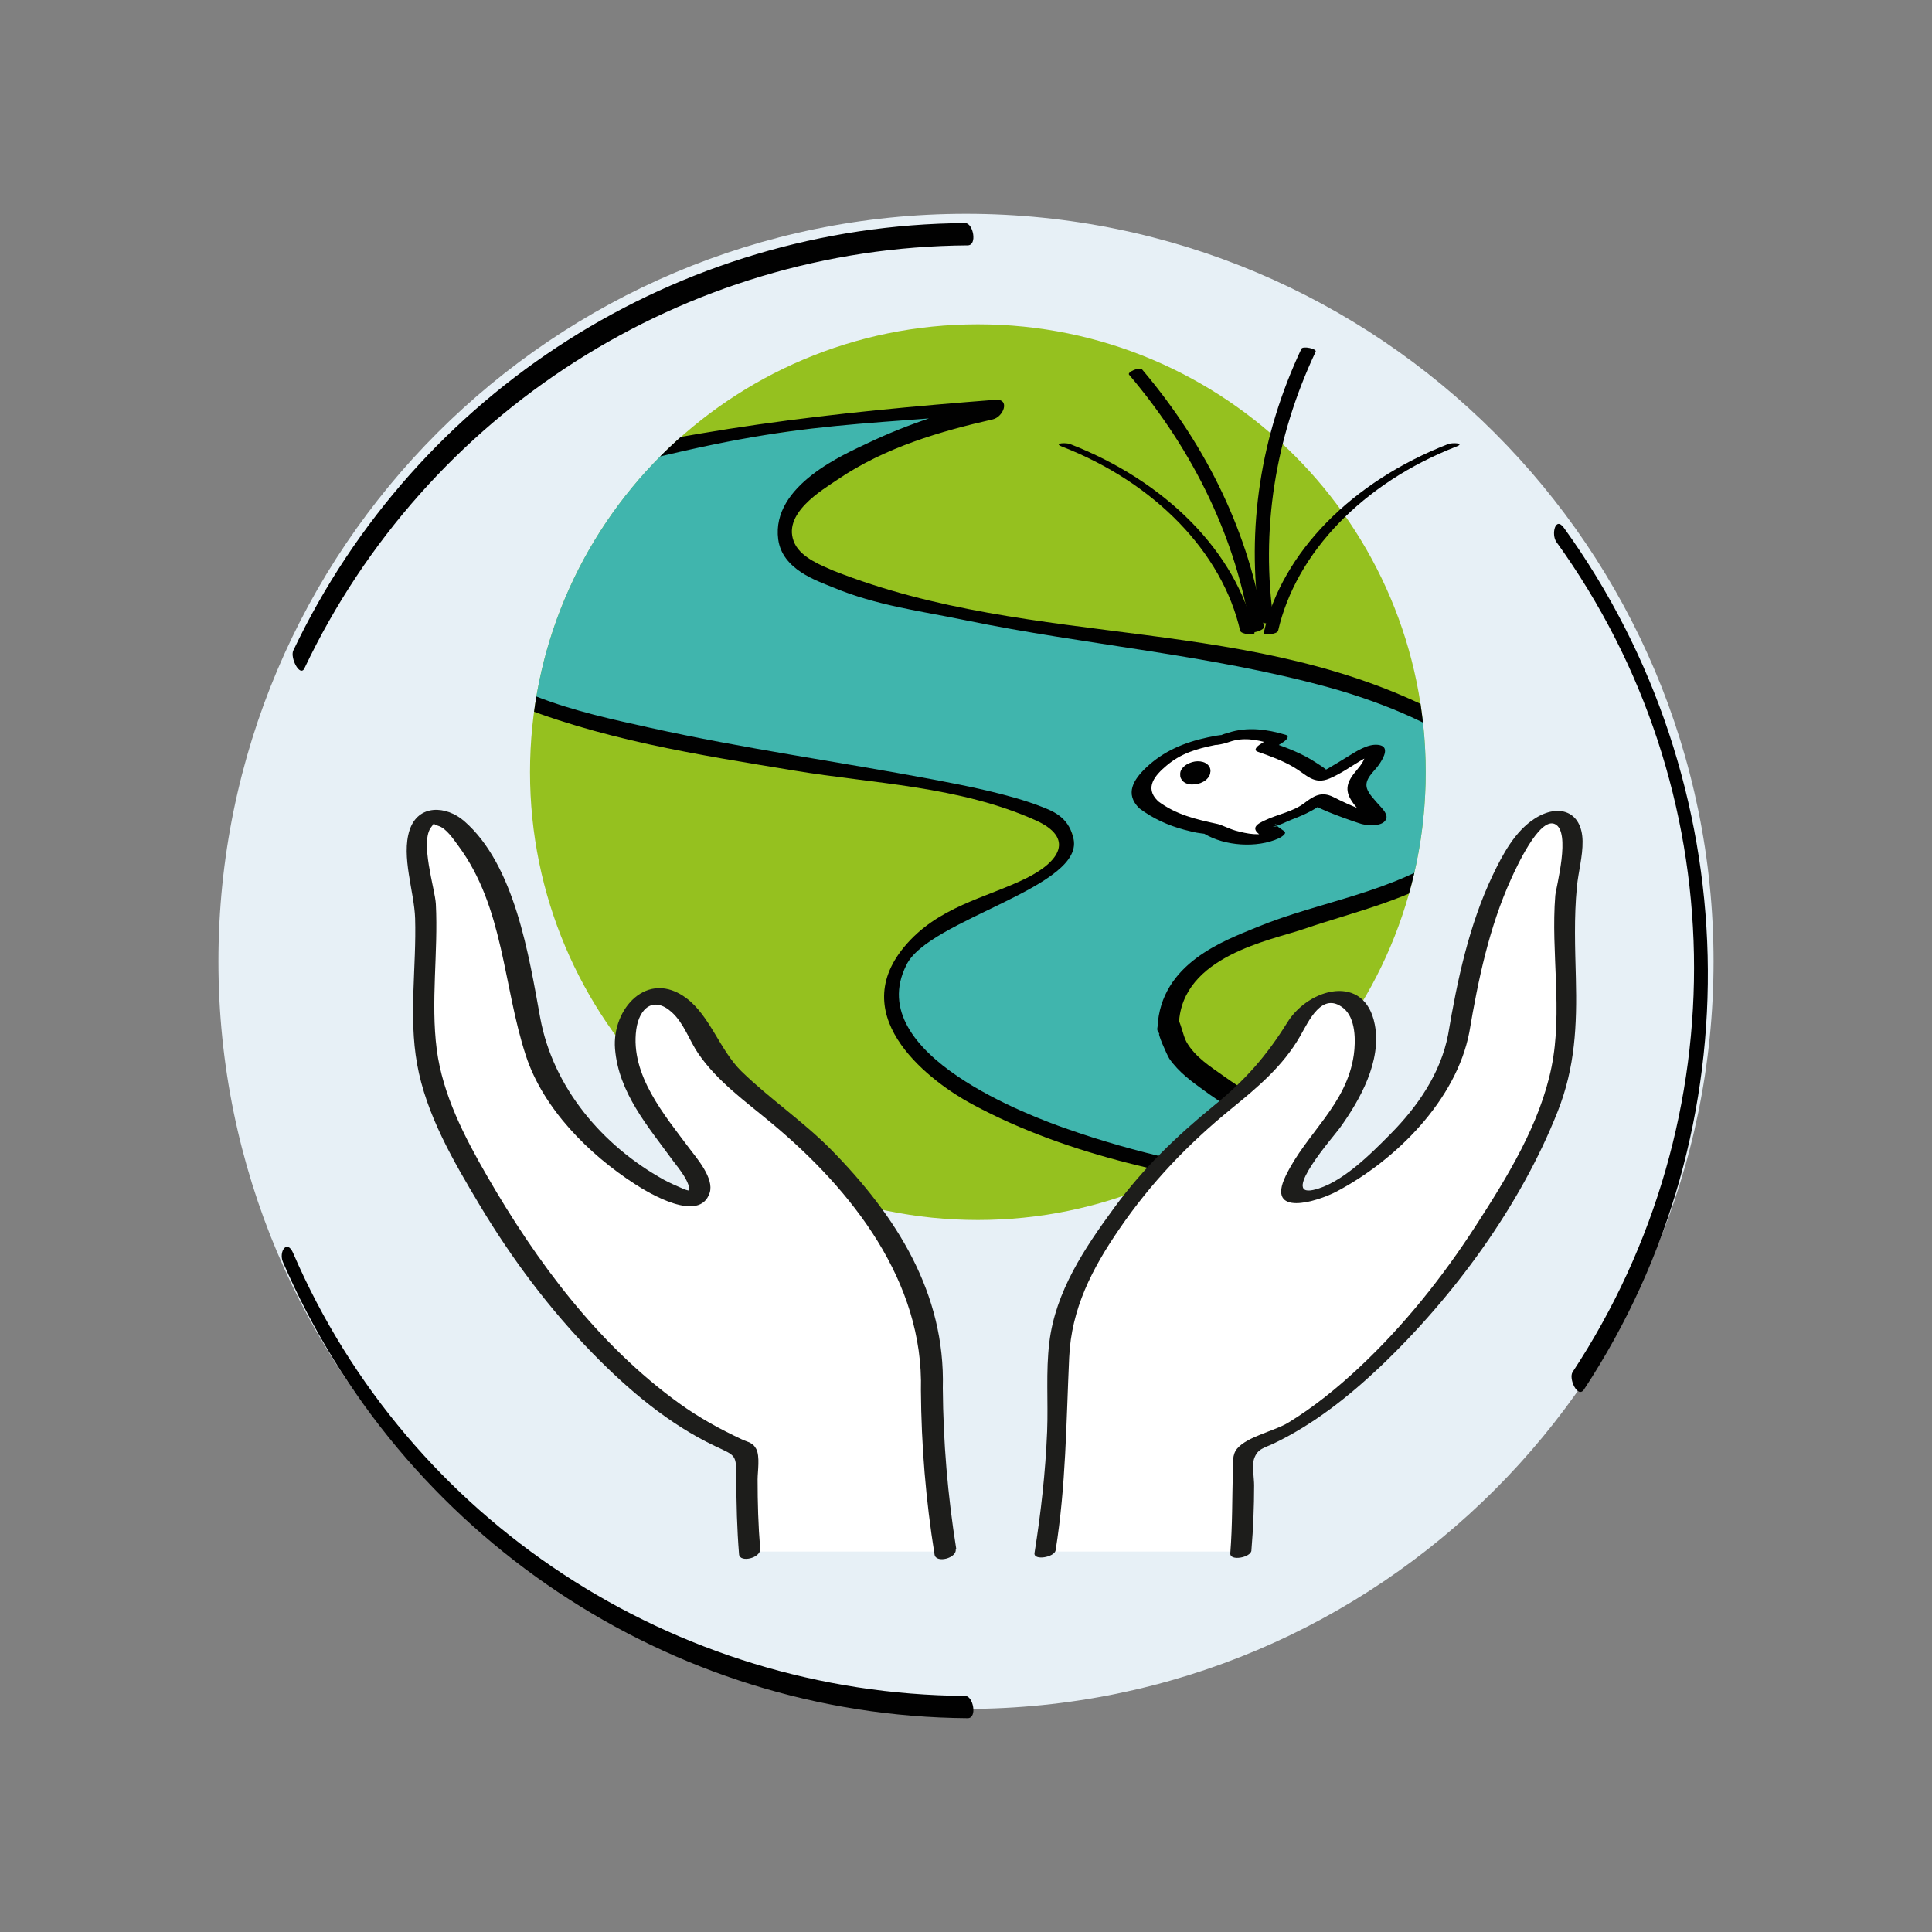
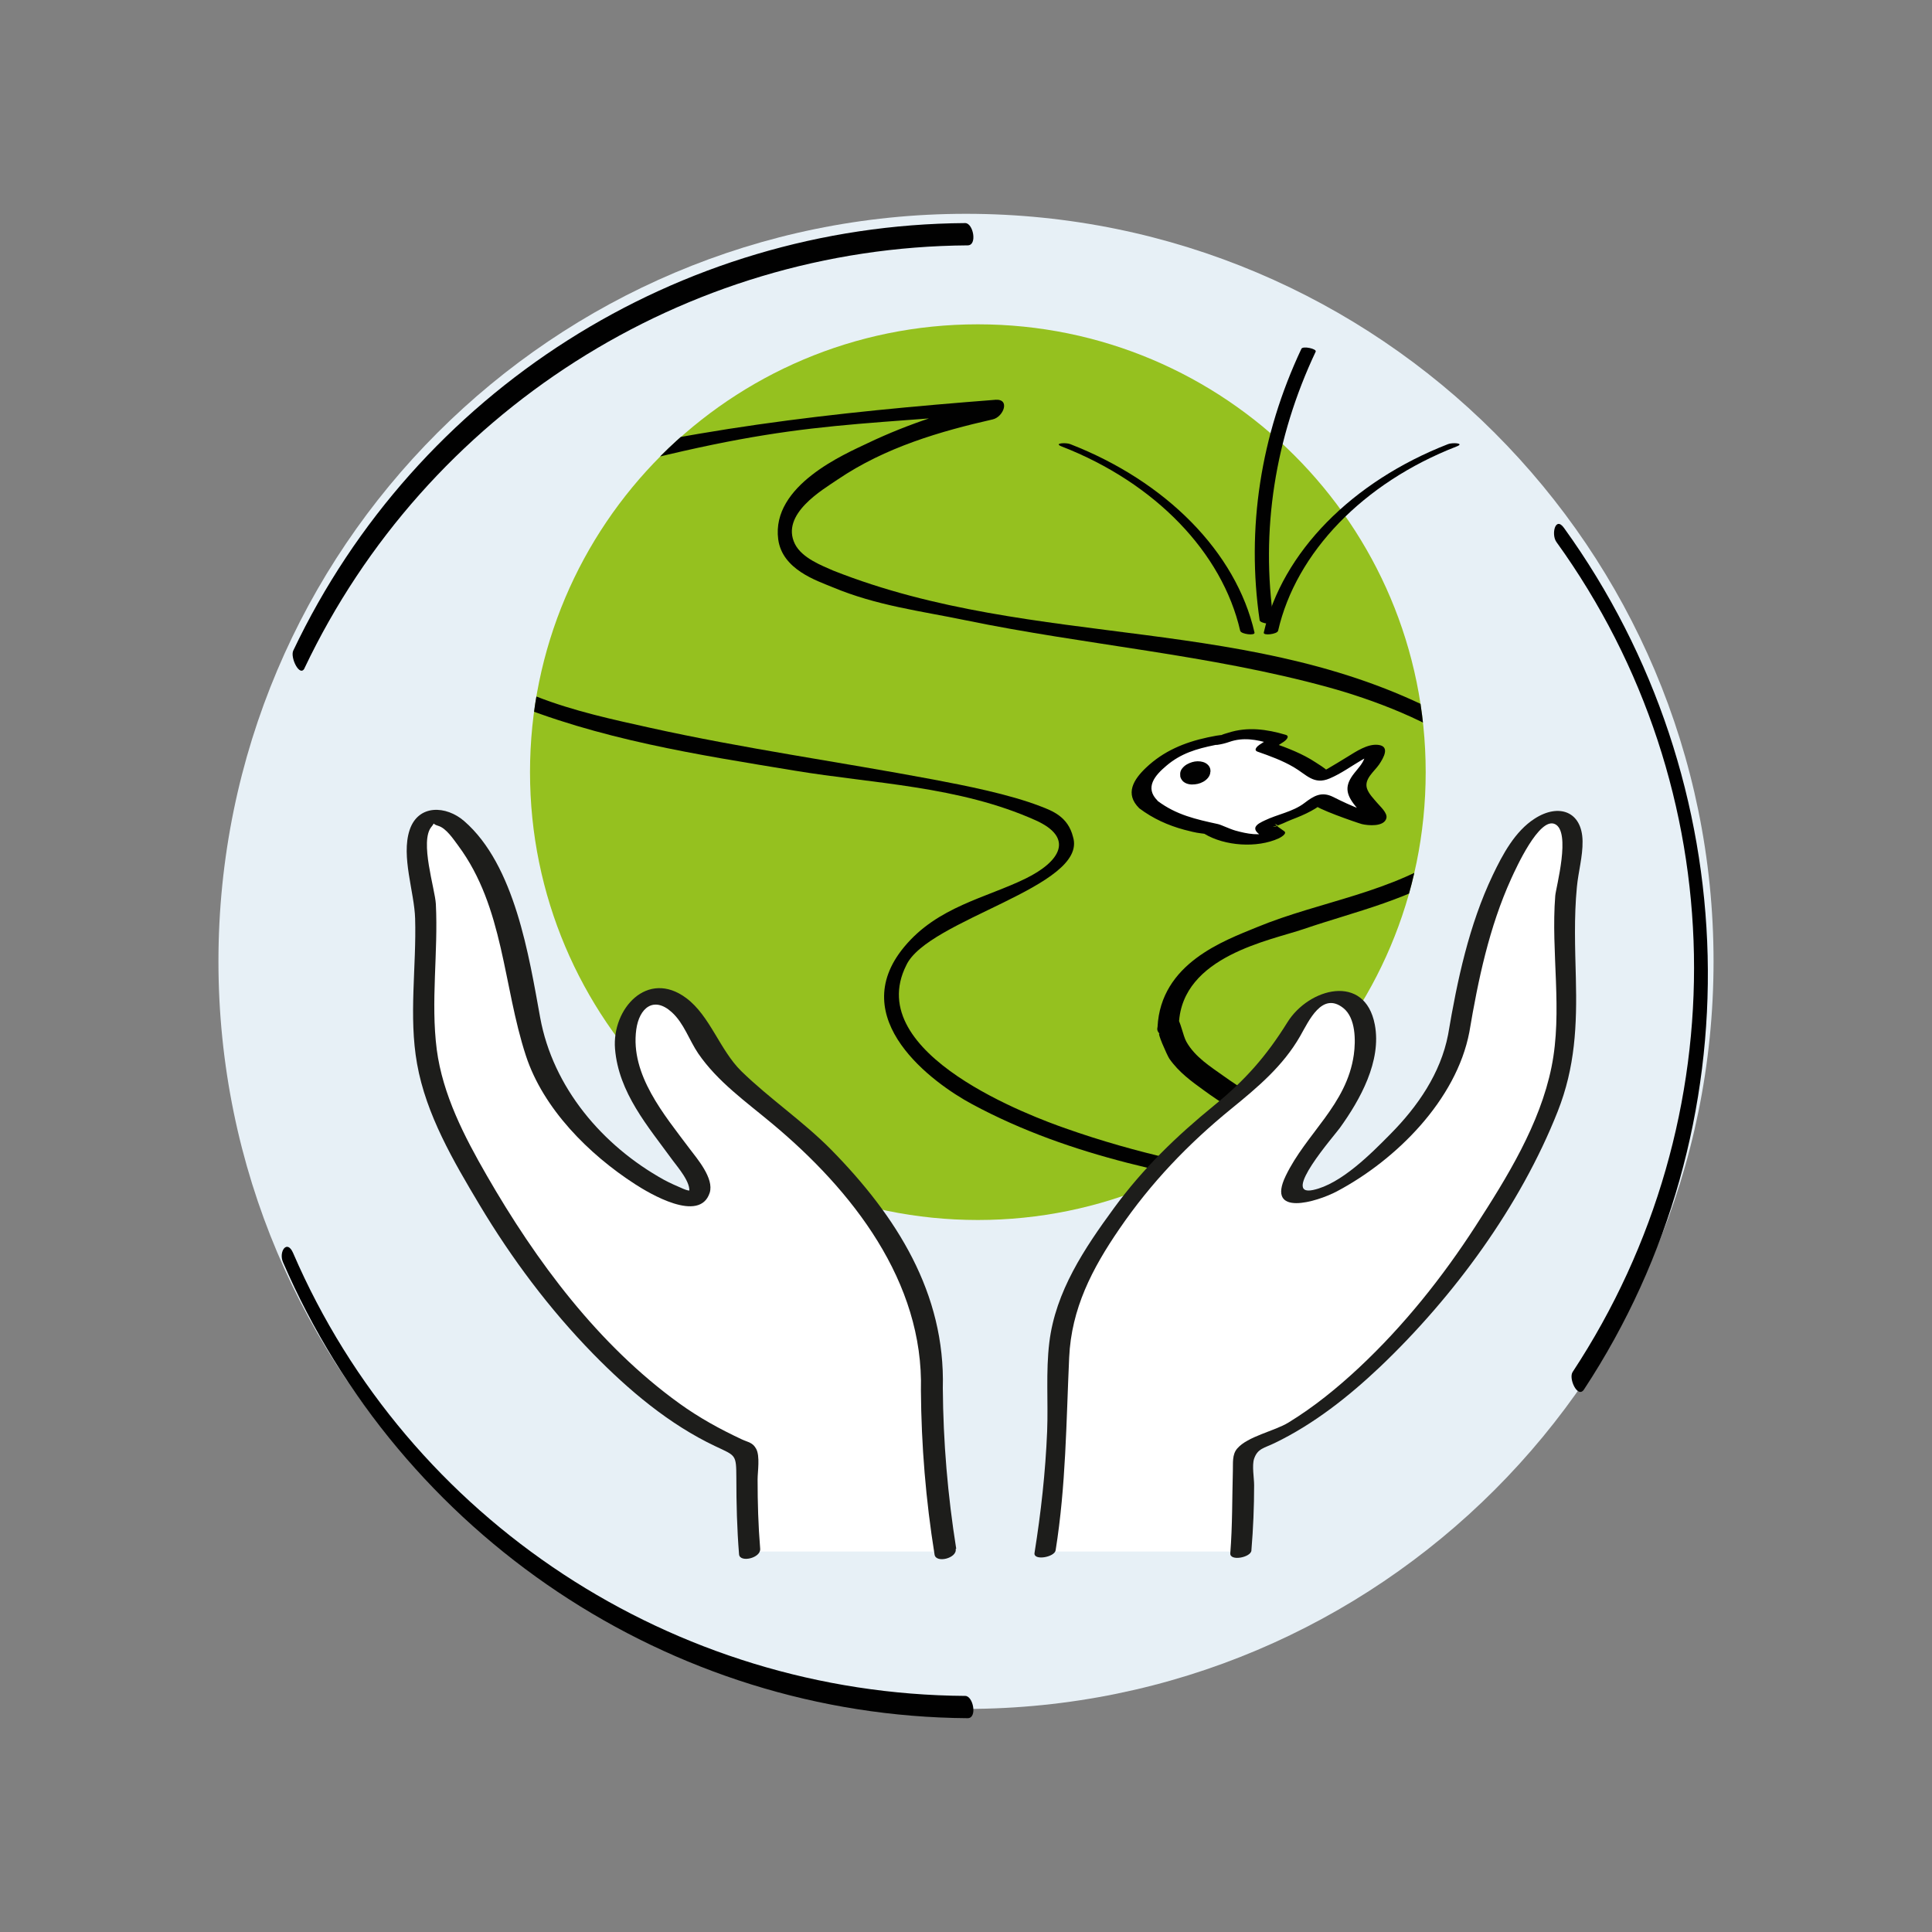
<svg xmlns="http://www.w3.org/2000/svg" id="Layer_1" viewBox="0 0 150 150">
  <rect x="0" y="0" width="150" height="150" fill="#808080" stroke="none" />
  <defs>
    <style>.cls-1{fill:none;}.cls-2{clip-path:url(#clippath);}.cls-3{fill:#010101;}.cls-4{fill:#e7f0f6;}.cls-5{fill:#fff;}.cls-6{fill:#40b5ad;}.cls-7{fill:#1d1d1b;}.cls-8{fill:#95c11f;}.cls-9{clip-path:url(#clippath-1);}.cls-10{clip-path:url(#clippath-2);}</style>
    <clipPath id="clippath">
      <rect class="cls-1" x="16.96" y="16.6" width="116.08" height="116.8" />
    </clipPath>
    <clipPath id="clippath-1">
      <path class="cls-1" d="m41.15,59.95c0,19.2,15.57,34.77,34.77,34.77s34.77-15.57,34.77-34.77-15.57-34.78-34.77-34.78-34.77,15.57-34.77,34.78" />
    </clipPath>
    <clipPath id="clippath-2">
      <rect class="cls-1" x="16.96" y="16.6" width="116.08" height="116.8" />
    </clipPath>
  </defs>
  <g class="cls-2">
    <path class="cls-4" d="m16.96,74.64c0,32.05,25.99,58.04,58.04,58.04s58.04-25.99,58.04-58.04-25.99-58.04-58.04-58.04-58.04,25.99-58.04,58.04" />
    <path class="cls-5" d="m77.8,60.5c0,.31-.26.57-.57.57s-.57-.26-.57-.57.26-.57.57-.57.57.26.57.57" />
    <path class="cls-8" d="m75.92,94.72c19.2,0,34.77-15.57,34.77-34.77s-15.57-34.77-34.77-34.77-34.77,15.57-34.77,34.77,15.57,34.77,34.77,34.77" />
  </g>
  <g class="cls-9">
-     <path class="cls-6" d="m90.69,79.6c.05-9.57,25.51-8.37,25.56-17.94.07-11.96-55.09-11.96-55.04-20.33.03-5.98,15.97-9.57,15.97-9.57,0,0-46.69,3.59-46.74,11.96-.1,16.74,52.95,14.55,52.91,21.52-.03,4.78-13.82,4.78-13.86,11.96-.08,13.15,46.57,16.74,46.57,16.74,0,0-25.41-8.37-25.37-14.35h0Z" />
    <path class="cls-3" d="m91.53,79.47c.25-5.24,7.09-6.45,9.69-7.34,4.07-1.39,8.4-2.3,12.23-4.91,1.64-1.12,4.19-3.36,3.57-6.65-.5-2.66-2.96-3.95-4.48-4.78-15.06-8.24-32.07-5.24-47.85-11.49-.83-.37-2.43-.96-2.98-2.08-1.12-2.31,2.17-4.2,3.31-4.98,3.73-2.53,8.02-3.76,12.06-4.68.83-.19,1.38-1.61.2-1.52-12.25.95-24.67,2.27-36.73,5.71-2.5.72-10.21,1.89-10.94,6.92-.92,6.35,6.91,9.58,9.6,10.71,7.3,3.05,14.97,4.21,22.47,5.45,6.14,1.02,12.78,1.19,18.73,3.86,3.04,1.37,1.89,3.21-.78,4.52-3.08,1.51-6.84,2.18-9.43,5.31-4.63,5.58,2.24,10.58,5.26,12.2,7.77,4.19,16.3,5.65,24.46,7.02,5.26.88,10.55,1.59,15.83,2.01.47.04,1.79-1.17.82-1.5-4.27-1.41-8.51-3.06-12.7-4.93-3.01-1.35-6.06-2.76-8.9-4.8-.93-.67-2.18-1.43-2.86-2.64-.26-.46-.47-1.65-.75-1.9-.52-.44-2.04.66-1.32,1.28-.27-.23.58,1.69.75,1.94.74,1.06,1.75,1.78,2.66,2.44,2.71,1.99,5.64,3.39,8.52,4.72,4.48,2.06,9.03,3.83,13.61,5.34.27-.5.54-1,.82-1.5-11.34-.88-22.63-1.69-33.69-5.6-2.36-.83-15.83-5.72-12.35-12.65,1.64-3.57,14.14-6.1,12.95-9.97-.39-1.58-1.62-2.03-2.53-2.38-2.43-.94-5.84-1.61-8.33-2.08-7.34-1.38-14.69-2.4-22-4.02-5.72-1.27-12.05-2.57-16.9-7.77-1.17-1.25-2.99-3.98-1.88-6.22,1.11-2.24,4.6-2.9,6.25-3.47,20.69-6,24.11-5.76,37.12-6.77.07-.51,2.21-.74,2.28-1.24-3.36.77-6.74,1.84-9.98,3.39-1.73.83-7.47,3.26-6.92,7.45.31,2.35,2.99,3.21,4.22,3.72,3.44,1.44,6.82,1.84,10.34,2.57,9.31,1.92,18.91,2.66,28.15,5.2,3.35.92,8.08,2.65,11.13,5.06,2.95,2.34,1.52,5.52-1.48,7.63-4.69,3.3-10.24,3.89-15.2,5.94-2.55,1.05-7.47,2.8-7.71,7.76-.05,1.1,1.63.65,1.68-.28" />
  </g>
  <g class="cls-10">
    <path class="cls-3" d="m96.29,48.98c-1.39-6.07-6.59-11.49-13.87-14.32-.66-.26.35-.31.67-.18,7.45,2.9,12.88,8.39,14.31,14.63.06.27-1.04.12-1.1-.12" />
    <path class="cls-3" d="m97.8,48.17c-1.04-7.13.06-14.33,3.24-21.09.11-.24,1.21,0,1.11.22-3.17,6.72-4.29,13.9-3.25,20.99.04.27-1.07.11-1.1-.13" />
    <path class="cls-3" d="m99.23,48.98c1.39-6.07,6.59-11.49,13.87-14.32.66-.26-.35-.31-.67-.18-7.45,2.9-12.88,8.39-14.31,14.63-.06.27,1.04.12,1.1-.12" />
-     <path class="cls-3" d="m98.13,48.68c-1.11-7.12-4.34-13.95-9.46-20-.18-.22-1.18.21-1.01.41,5.1,6.02,8.33,12.82,9.44,19.9.04.27,1.07-.07,1.03-.31" />
    <path class="cls-5" d="m89.17,62.46s-.86-.8-.51-1.6c.4-.86,2.23-2.57,4.11-3.03,1.83-.46,2.06-.4,2.06-.4.46-.06,1.48-.97,4.4-.06l-.97.63s1.83.63,2.8,1.2c.91.51,1.43,1.14,1.71,1.03,1.48-.57,5.02-3.48,3.77-1.14-.69,1.14-1.71,1.6-.97,2.68.97,1.43,3.03,2.85-1.43,1.03-1.2-.46-1.66-1.03-1.94-.68-.91,1.08-4.4,1.77-3.94,2.11.23.23.74.57.74.57,0,0-1.2.57-2.8.23-1.6-.34-2.11-.69-2.11-.69,0,0-2.8-.23-4.91-1.88Z" />
    <path class="cls-3" d="m89.88,62.17c-1.04-1.02-.2-1.98.68-2.72,1.13-.96,2.33-1.31,3.75-1.6.52-.11-.21.03.21-.02.33-.05.62-.12.93-.23,1.06-.37,2.09-.19,3.16.13.05-.18.1-.36.15-.54-.32.21-.65.42-.97.63-.15.1-.51.41-.15.54.95.33,1.93.69,2.8,1.2,1.01.59,1.56,1.4,2.79.88.9-.38,1.7-.97,2.54-1.46.17-.1.42-.19.57-.32.01-.01.19-.07.19-.09,0,0-.5-.07-.51-.06-.02.01-.07.32-.09.38-.16.42-.49.77-.77,1.12-.76.95-.7,1.6.04,2.53.19.24.4.47.59.71.08.1.15.22.24.31.03.02.04.08.06.1.01.02.02.05.03.07.08.35.39.2.92-.44-.31-.23-1.04-.32-1.41-.46-.73-.28-1.42-.6-2.11-.95-.92-.46-1.52-.09-2.25.47-.89.68-2.09.87-3.08,1.35-.22.11-.69.3-.73.59-.04.36.59.66.83.82.14-.19.28-.37.42-.56-.87.4-1.9.18-2.78-.06-.49-.14-1.1-.45-1.37-.51-1.7-.37-3.23-.71-4.67-1.79-.34.23-.68.45-1.02.68.27,0,.89-.11,1.01-.4.12-.3-.1-.39-.4-.39h0c-.17,0-1.43.37-1.02.68,1.05.79,2.22,1.32,3.48,1.66.43.11.87.23,1.31.28.1.01.21.03.31.04.08,0-.38-.2-.06-.01,1.59.96,4.09,1.13,5.78.36.11-.05.7-.37.42-.56-.15-.1-.3-.21-.45-.32-.03-.02-.23-.23-.29-.25.69.22-.42.26-.04.2.44-.08.93-.36,1.35-.52.52-.2,1.04-.41,1.53-.68.2-.11.41-.23.59-.37.08-.06.18-.12.25-.2.45-.52-.61.18-.57.07-.08.25,3.23,1.4,3.66,1.52.48.12,1.74.23,1.91-.46.1-.41-.5-.92-.73-1.2-.27-.32-.63-.68-.77-1.08-.26-.75.55-1.33.93-1.88.35-.52.88-1.43-.08-1.53-.82-.09-1.71.52-2.38.93-.5.3-1,.62-1.51.91-.09.05-.2.1-.29.16-.47.32.22-.18.19-.02.01-.08-.79-.58-.87-.63-1-.66-2.15-1.1-3.28-1.5-.05.18-.1.36-.15.54.32-.21.65-.42.97-.63.14-.09.52-.43.15-.54-1.47-.44-2.98-.64-4.46-.16-.17.06-.43.11-.58.21-.3.21.96-.07.31-.05-.45.01-.89.11-1.33.2-1.81.39-3.42,1.06-4.78,2.35-.97.92-1.67,2.03-.53,3.15.35.34,1.78-.22,1.42-.57" />
    <path class="cls-3" d="m92.77,60.1c0,.09-.02.17-.06.25.01-.03.03-.06.04-.09-.03.05-.06.09-.09.13.03-.03.05-.06.08-.08-.03.03-.06.05-.09.08.04-.03.07-.05.11-.08-.03.02-.12.07,0,.01.11-.05.05-.03.03-.02-.07.03.18-.05.1-.03-.11.03.19-.03.07-.02-.04,0-.02,0,.05,0,.07,0,.08,0,.05,0-.02,0-.03,0-.05,0,.05,0,.09,0,.14.01-.04,0-.08-.01-.12-.02.04.01.07.02.11.03-.05-.02-.1-.04-.15-.07.03.02.05.04.08.05-.07-.05-.13-.11-.17-.18.01.02.03.05.04.07-.05-.09-.08-.19-.08-.29v.08c0-.09.02-.17.06-.25-.01.03-.03.06-.04.09.02-.05.06-.09.09-.13-.03.03-.05.06-.08.08.03-.03.06-.05.09-.08-.04.03-.07.05-.11.08.03-.02.12-.07,0-.01-.11.05-.05.03-.03.02.07-.03-.18.05-.1.03.11-.03-.19.03-.07.01.04,0,.02,0-.05,0-.07,0-.08,0-.05,0,.02,0,.03,0,.05,0-.05,0-.09,0-.14-.01.04,0,.08.01.12.02-.04-.01-.07-.02-.11-.03.05.02.1.04.15.07-.03-.02-.05-.03-.08-.05.07.05.13.11.17.18-.01-.02-.03-.05-.04-.07.05.09.08.19.08.29,0,.09.17.15.23.16.14.03.32,0,.45-.03.14-.04.3-.1.41-.2l.08-.09s.06-.11.04-.17c0-.34-.27-.59-.58-.68-.27-.08-.57-.07-.84.01-.29.09-.55.22-.75.46-.1.11-.17.26-.18.41,0,.09,0,.18.01.27.02.08.06.16.11.23.08.13.21.22.35.28.29.12.59.1.89.04.3-.07.59-.22.79-.46.11-.13.19-.3.19-.47.01-.05,0-.09-.02-.12-.02-.04-.05-.07-.1-.09-.11-.05-.28-.05-.4-.04-.16.02-.32.07-.46.15-.04.03-.07.05-.11.08-.06.05-.1.1-.12.17" />
    <path class="cls-3" d="m23.64,51.88c9.43-19.86,29.49-32.68,51.49-32.83.77,0,.43-1.73-.19-1.73-22.3.15-42.6,13.04-52.17,33.19-.26.55.52,2.12.88,1.36" />
    <path class="cls-3" d="m74.94,131.67c-22.6-.15-43.21-13.58-52.18-34.38-.47-1.1-1.14-.11-.79.7,9.15,21.22,30.01,35.25,53.16,35.41.77,0,.43-1.73-.19-1.73" />
    <path class="cls-3" d="m120.84,42.08c13.82,19.16,14.23,44.73,1.26,64.44-.34.51.4,2.09.88,1.36,13.42-20.39,12.7-47.13-1.55-66.89-.68-.95-1.01.51-.59,1.09" />
    <path class="cls-5" d="m96.34,120.46c.47-5.04-.08-7.77.47-7.97,6.91-2.49,14.74-10.73,19.96-19.67,2.2-3.75,3.32-5.76,4.35-9.49,1.12-4.04-.34-10.7.79-16.63,1.15-6.04-5.63-5.18-8.67,13.51h0c-1.54,9.46-19,18.38-10.91,8.55,7.82-9.51,1.13-14.99-1.89-8.88-2.69,5.44-7.56,5.97-13.49,14.32-3.91,5.51-4.99,7.99-4.78,13.65,0,4.23-.36,8.44-1.05,12.61" />
    <path class="cls-7" d="m97.16,120.35c.14-1.68.21-3.36.21-5.04,0-.55-.18-1.54,0-2.06.28-.8.77-.81,1.61-1.22,3.04-1.47,5.74-3.61,8.18-5.92,5.7-5.43,10.88-12.47,13.78-19.82,1.36-3.44,1.5-6.69,1.41-10.34-.06-2.36-.15-4.73.08-7.09.11-1.17.46-2.37.44-3.55-.03-2.32-1.85-2.96-3.72-1.75-1.53.98-2.49,2.79-3.25,4.38-1.85,3.88-2.76,8.18-3.47,12.39-.05.27.29.35.5.35h0c-.17-.12-.33-.24-.5-.35-.58,3-2.36,5.58-4.48,7.72-1.49,1.51-3.83,3.88-6,4.34-2.53.54,1.62-4.19,2.07-4.81,1.58-2.19,3.26-5.2,2.72-8.03-.77-4.03-5.14-2.84-6.79-.17-1.63,2.62-3.28,4.49-5.69,6.45-2.91,2.37-5.54,4.91-7.76,7.95-2.3,3.14-4.55,6.49-5.03,10.44-.28,2.29-.08,4.61-.17,6.91-.13,3.17-.48,6.31-.98,9.44-.1.62,1.56.34,1.64-.21.8-5.01.82-9.92,1.05-14.96.17-3.8,1.78-6.9,3.9-9.99,2.45-3.58,5.33-6.59,8.68-9.32,2.05-1.67,4.02-3.32,5.35-5.64.68-1.19,1.7-3.49,3.35-2.19.98.77.97,2.55.82,3.63-.55,3.89-3.7,6.1-5.29,9.41-1.54,3.2,2.4,2.03,3.97,1.2,4.61-2.44,9.28-7.1,10.29-12.37.05-.27-.3-.35-.5-.35h0c.17.12.33.24.5.35.68-4.04,1.54-8.15,3.25-11.91.37-.81,2.17-4.8,3.39-4.24,1.28.58.08,4.94.03,5.56-.35,4.39.59,8.96-.29,13.3-.9,4.45-3.46,8.58-5.89,12.34-2.57,3.98-5.57,7.74-9.04,10.99-1.7,1.59-3.52,3.07-5.5,4.28-1.1.67-3.15,1.06-3.97,2.01-.41.47-.32,1.13-.34,1.71-.06,2.15-.03,4.27-.2,6.42-.05.65,1.6.33,1.64-.21" />
    <path class="cls-5" d="m73.42,120.46c-.69-4.17-1.05-8.38-1.05-12.61h0c.22-5.66-.87-8.14-4.78-13.65-5.93-8.35-10.8-8.88-13.49-14.32-3.02-6.11-9.71-.63-1.89,8.88,8.09,9.84-9.38.91-10.91-8.55-3.03-18.68-9.82-19.55-8.66-13.51,1.13,5.93-.33,12.59.79,16.63,1.03,3.73,2.16,5.74,4.35,9.49,5.23,8.93,13.05,17.18,19.96,19.67.55.2,0,2.93.47,7.97" />
    <path class="cls-7" d="m74.24,120.24c-.66-4.14-1.01-8.28-1.04-12.47,0-.29-.25-.47-.53-.47.18.16.35.32.53.47.2-7.36-3.59-13.34-8.66-18.5-2.18-2.21-4.76-3.94-6.98-6.1-1.68-1.65-2.43-4.3-4.28-5.68-3.02-2.25-5.78.84-5.53,3.94.28,3.41,2.55,6.01,4.47,8.65.38.52,1.47,1.76,1.28,2.51.08-.31.2-.01-.45-.29-.51-.22-1-.43-1.5-.7-4.79-2.65-8.62-7.18-9.61-12.59-.87-4.77-1.96-11.84-5.9-15.26-1.39-1.21-3.57-1.33-4.24.7-.67,2.05.37,4.8.43,6.86.11,3.73-.51,7.59.15,11.28.7,3.95,2.83,7.57,4.86,10.97,2.49,4.16,5.42,8.08,8.81,11.55,2.77,2.83,5.9,5.48,9.5,7.18,1.59.75,1.61.63,1.62,2.45,0,1.99.05,3.96.21,5.94.06.67,1.71.29,1.64-.44-.15-1.8-.2-3.58-.2-5.38,0-.59.2-1.8-.11-2.37-.27-.5-.6-.5-1.12-.74-1.71-.8-3.31-1.68-4.85-2.79-6.3-4.55-11.11-11.03-14.95-17.7-1.74-3.02-3.42-6.27-3.88-9.77-.48-3.73.12-7.55-.07-11.3-.06-1.17-1.28-4.88-.34-6,.34-.4-.05-.24.53-.07.62.18,1.19,1.06,1.55,1.54,3.55,4.79,3.47,10.87,5.25,16.3,1.35,4.13,4.9,7.67,8.48,9.98,1.08.7,5.01,3.06,5.79.67.36-1.12-.99-2.67-1.57-3.44-1.94-2.6-4.61-5.72-4.13-9.24.23-1.67,1.35-2.62,2.76-1.34.94.85,1.35,2.17,2.05,3.2,1.5,2.19,3.7,3.74,5.71,5.42,6.25,5.2,11.81,12.3,11.58,20.74,0,.29.25.47.53.47-.18-.16-.35-.32-.53-.47.03,4.28.38,8.52,1.06,12.75.11.69,1.76.28,1.64-.44" />
  </g>
</svg>